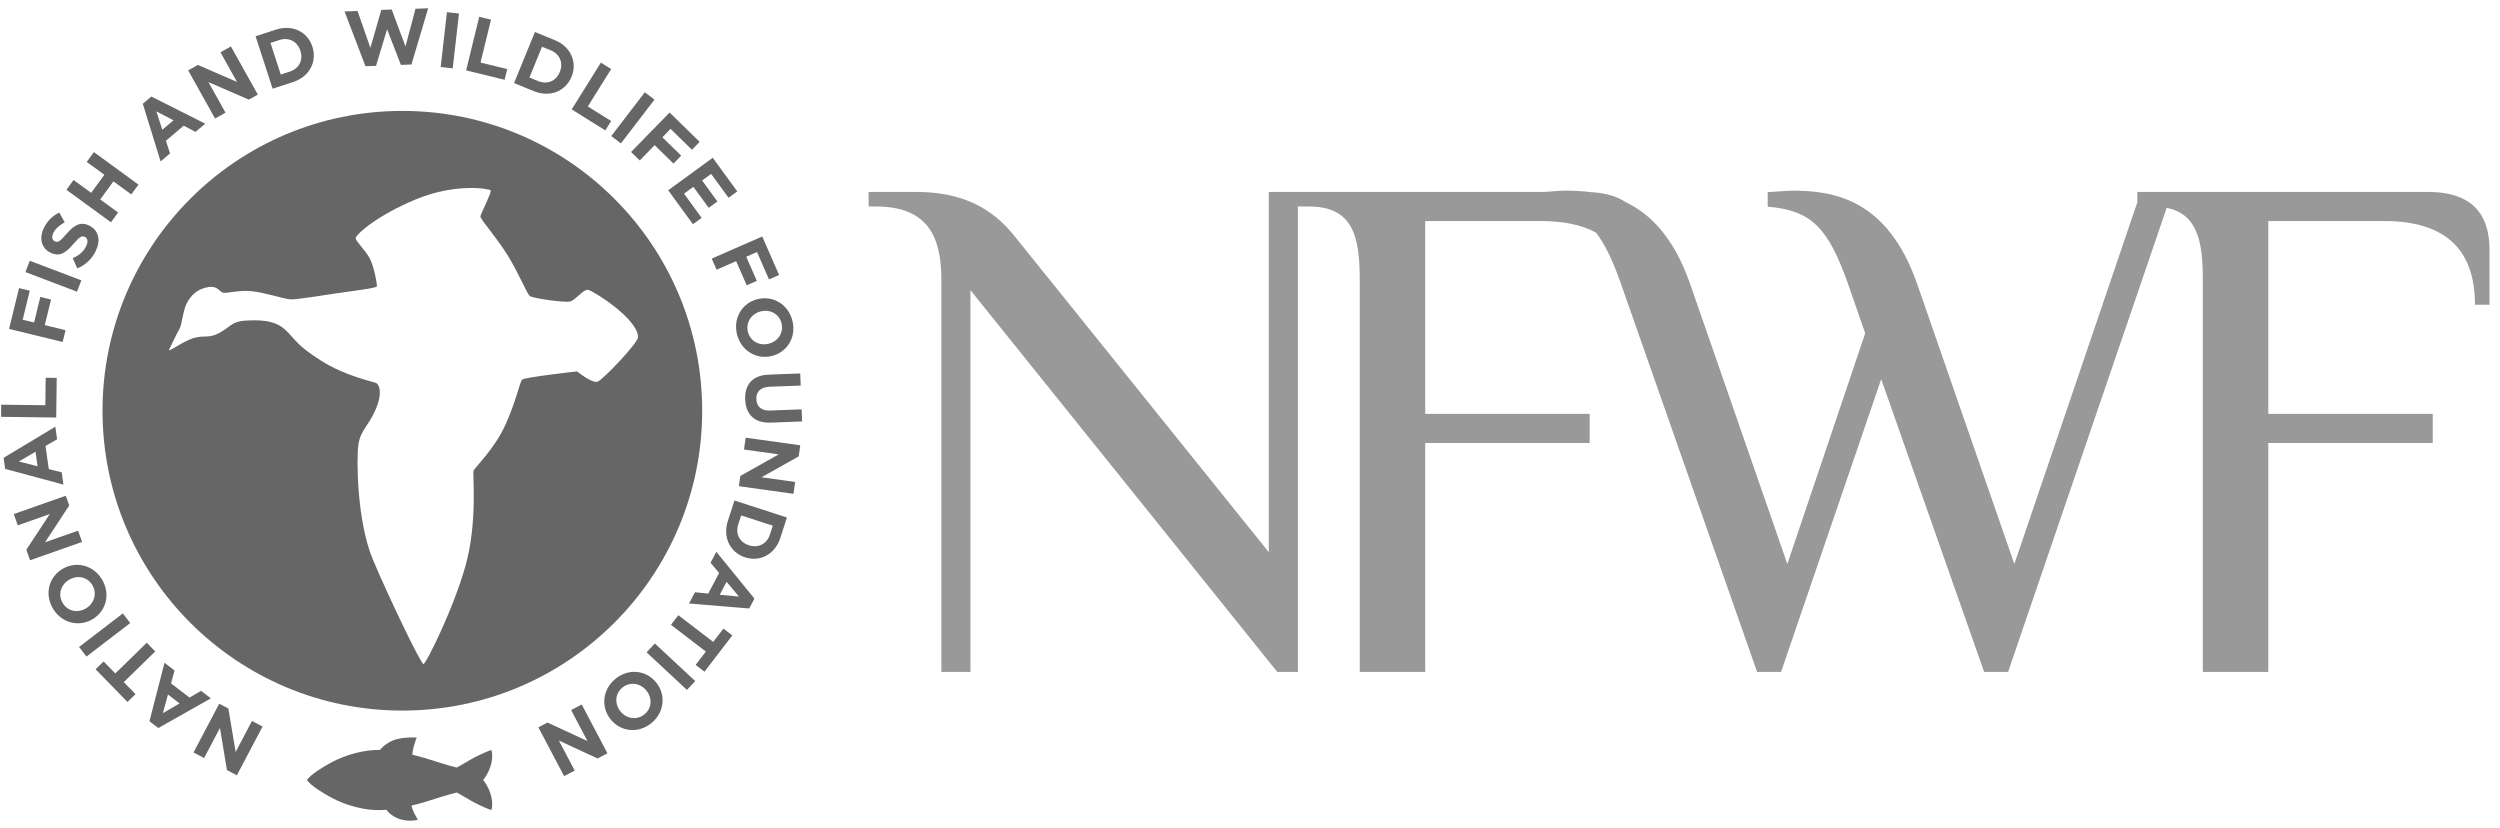
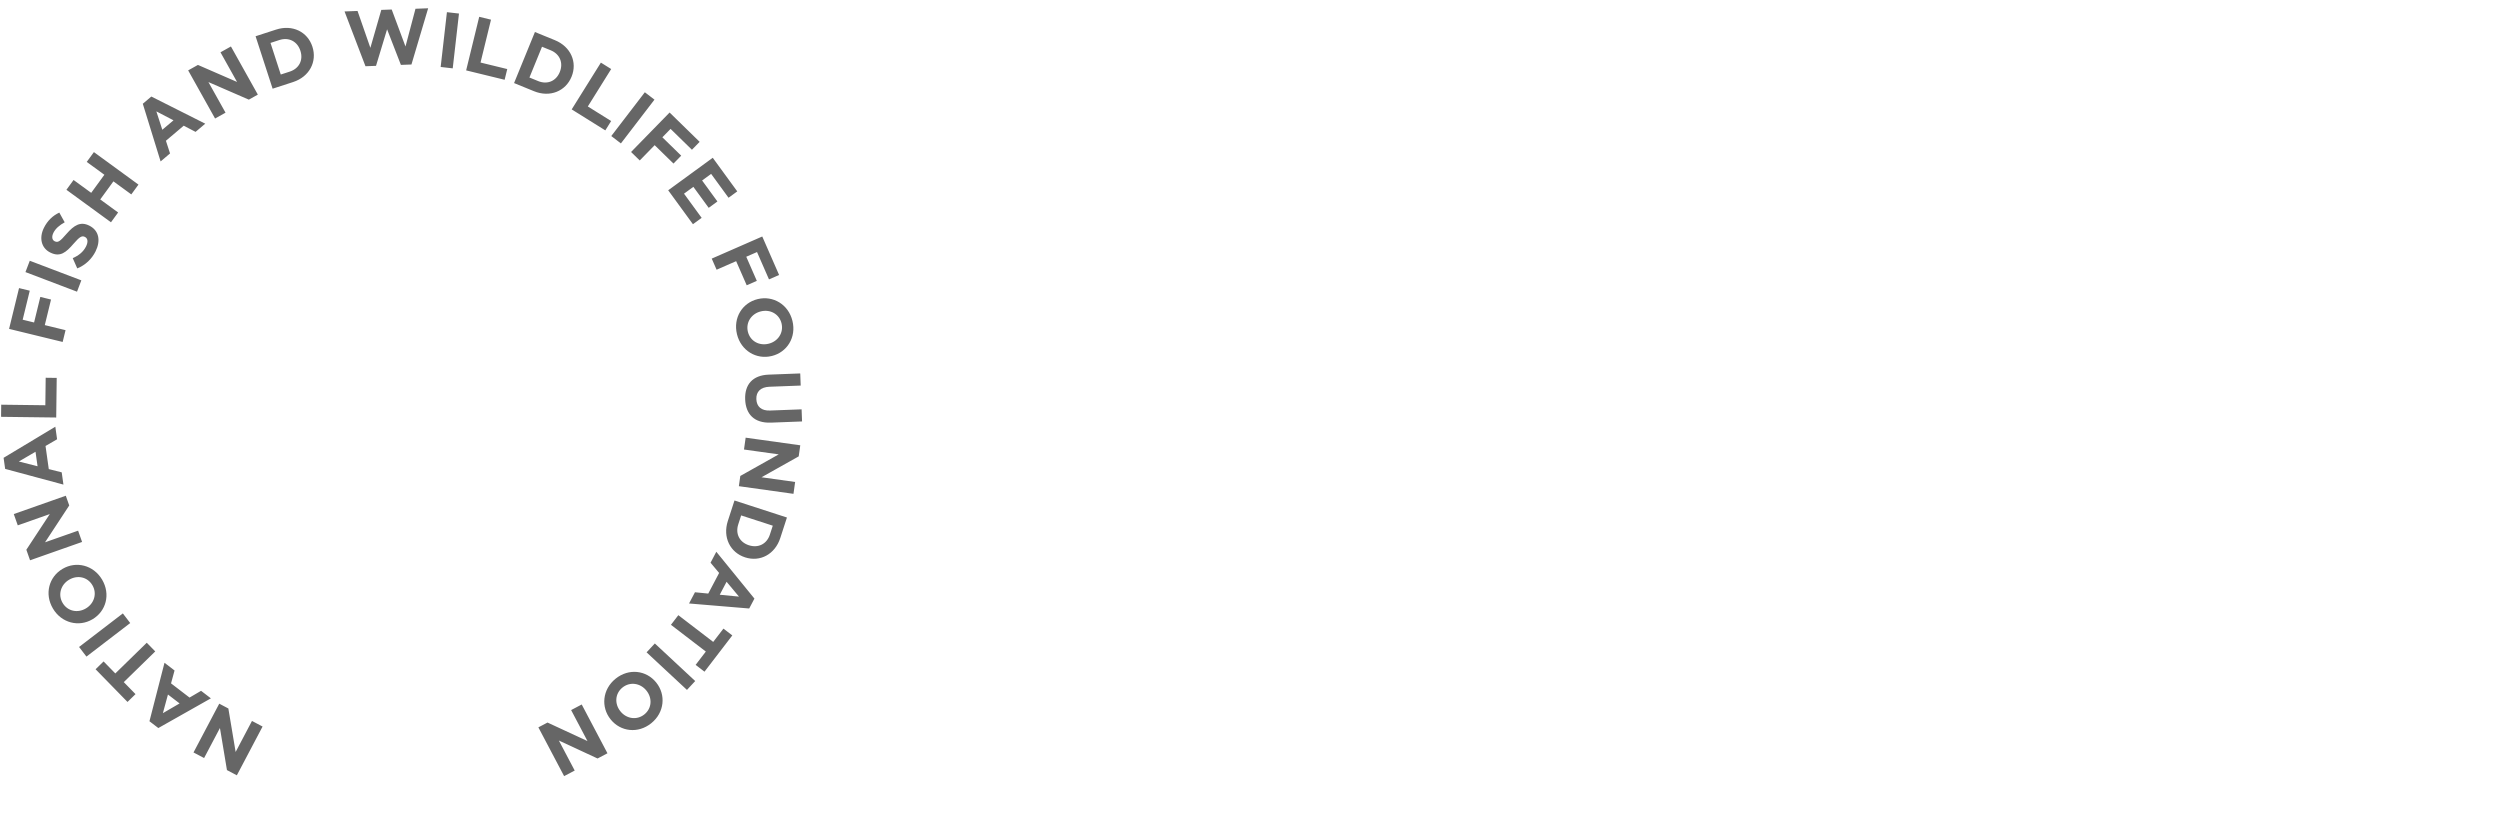
<svg xmlns="http://www.w3.org/2000/svg" width="169px" height="56px" viewBox="0 0 169 56" version="1.1">
  <title>NFWF-gray</title>
  <g id="Symbols" stroke="none" stroke-width="1" fill="none" fill-rule="evenodd">
    <g id="full-page" transform="translate(-825, -5143)">
      <g id="partners" transform="translate(331, 4983.984)">
        <g id="logos" transform="translate(0, 142)">
          <g id="NFWF-gray" transform="translate(494.072, 17.346)">
            <path d="M36.322,48.839 L38.062,52.136 L38.778,51.759 L37.707,49.729 L40.323,50.944 L40.992,50.591 L39.252,47.293 L38.536,47.671 L39.642,49.767 L36.94,48.514 L36.322,48.839 Z M41.866,47.752 C41.465,47.254 41.494,46.56 42.008,46.146 C42.523,45.732 43.222,45.852 43.623,46.35 L43.629,46.358 C44.03,46.856 44.001,47.55 43.487,47.964 C42.972,48.378 42.273,48.258 41.872,47.76 L41.866,47.752 Z M41.205,48.298 L41.211,48.306 C41.876,49.131 43.057,49.281 43.953,48.56 C44.849,47.838 44.955,46.638 44.29,45.812 L44.284,45.804 C43.619,44.978 42.438,44.828 41.542,45.55 C40.647,46.272 40.54,47.472 41.205,48.298 Z M43.637,43.768 L46.366,46.308 L46.924,45.708 L44.195,43.168 L43.637,43.768 Z M46.952,44.616 L47.552,45.076 L49.432,42.624 L48.832,42.164 L48.141,43.064 L45.783,41.256 L45.284,41.907 L47.642,43.715 L46.952,44.616 Z M48.583,39.874 L49.045,38.998 L49.883,40.001 L48.583,39.874 Z M46.507,40.465 L50.574,40.804 L50.927,40.135 L48.351,36.97 L47.961,37.71 L48.541,38.401 L47.806,39.796 L46.907,39.707 L46.507,40.465 Z M50.546,36.527 C49.918,36.323 49.627,35.753 49.835,35.114 L50.03,34.512 L52.168,35.206 L51.972,35.809 C51.765,36.447 51.185,36.734 50.556,36.53 L50.546,36.527 Z M50.292,37.346 L50.302,37.349 C51.3,37.673 52.315,37.151 52.676,36.037 L53.125,34.654 L49.579,33.503 L49.13,34.886 C48.769,36 49.294,37.022 50.292,37.346 Z M49.875,32.536 L53.567,33.053 L53.679,32.251 L51.406,31.933 L53.921,30.521 L54.026,29.772 L50.334,29.256 L50.222,30.057 L52.569,30.386 L49.972,31.845 L49.875,32.536 Z M52.045,28.24 L54.147,28.16 L54.116,27.341 L51.982,27.422 C51.391,27.444 51.076,27.153 51.057,26.652 C51.038,26.152 51.341,25.837 51.948,25.814 L54.055,25.734 L54.024,24.914 L51.895,24.995 C50.799,25.036 50.263,25.67 50.301,26.67 C50.339,27.671 50.917,28.283 52.045,28.24 Z M51.878,22.907 C51.258,23.058 50.642,22.737 50.485,22.096 C50.329,21.454 50.735,20.872 51.356,20.721 L51.367,20.718 C51.988,20.567 52.603,20.888 52.76,21.53 C52.916,22.171 52.51,22.753 51.889,22.905 L51.878,22.907 Z M52.092,23.737 L52.103,23.735 C53.132,23.484 53.77,22.478 53.497,21.361 C53.224,20.243 52.183,19.637 51.153,19.888 L51.143,19.89 C50.113,20.142 49.476,21.147 49.748,22.265 C50.021,23.382 51.062,23.989 52.092,23.737 Z M51.912,18.557 L52.595,18.258 L51.457,15.657 L48.041,17.152 L48.37,17.903 L49.692,17.325 L50.405,18.955 L51.089,18.656 L50.375,17.026 L51.103,16.708 L51.912,18.557 Z M46.771,14.827 L47.36,14.397 L46.167,12.762 L46.8,12.3 L47.836,13.72 L48.425,13.29 L47.39,11.87 L48.001,11.425 L49.177,13.038 L49.767,12.608 L48.11,10.336 L45.098,12.533 L46.771,14.827 Z M46.703,9.793 L47.224,9.259 L45.193,7.276 L42.588,9.944 L43.175,10.517 L44.183,9.484 L45.456,10.727 L45.977,10.193 L44.704,8.951 L45.259,8.383 L46.703,9.793 Z M41.901,9.365 L44.17,6.406 L43.519,5.907 L41.25,8.866 L41.901,9.365 Z M40.847,8.484 L41.242,7.851 L39.665,6.867 L41.244,4.337 L40.548,3.903 L38.574,7.065 L40.847,8.484 Z M37.767,4.545 C37.517,5.156 36.926,5.404 36.305,5.15 L35.718,4.91 L36.568,2.83 L37.155,3.069 C37.776,3.323 38.02,3.923 37.771,4.535 L37.767,4.545 Z M38.564,4.859 L38.568,4.849 C38.965,3.878 38.52,2.827 37.435,2.384 L36.089,1.834 L34.679,5.285 L36.025,5.835 C37.11,6.279 38.168,5.83 38.564,4.859 Z M34.041,5.063 L34.218,4.338 L32.412,3.898 L33.12,1 L32.323,0.806 L31.439,4.428 L34.041,5.063 Z M30.532,4.291 L30.955,0.586 L30.14,0.493 L29.717,4.197 L30.532,4.291 Z M28.871,0.229 L28.015,0.262 L27.339,2.814 L26.407,0.313 L25.704,0.339 L24.965,2.904 L24.098,0.411 L23.219,0.444 L24.634,4.148 L25.347,4.121 L26.095,1.651 L27.029,4.057 L27.742,4.03 L28.871,0.229 Z M20.236,3.107 C20.44,3.735 20.149,4.305 19.511,4.513 L18.908,4.708 L18.214,2.571 L18.817,2.375 C19.455,2.168 20.029,2.469 20.233,3.097 L20.236,3.107 Z M21.048,2.832 L21.045,2.822 C20.721,1.824 19.703,1.309 18.589,1.671 L17.205,2.12 L18.357,5.666 L19.74,5.217 C20.854,4.855 21.373,3.83 21.048,2.832 Z M17.358,6.065 L15.539,2.811 L14.833,3.206 L15.953,5.21 L13.308,4.059 L12.648,4.428 L14.467,7.682 L15.174,7.287 L14.017,5.218 L16.75,6.406 L17.358,6.065 Z M11.656,7.803 L10.9,8.442 L10.497,7.199 L11.656,7.803 Z M13.803,8.031 L10.158,6.196 L9.581,6.684 L10.785,10.583 L11.423,10.043 L11.144,9.185 L12.347,8.167 L13.148,8.585 L13.803,8.031 Z M9.288,12.149 L6.276,9.952 L5.792,10.615 L6.984,11.484 L6.093,12.706 L4.901,11.837 L4.418,12.5 L7.43,14.697 L7.913,14.034 L6.704,13.152 L7.595,11.93 L8.804,12.812 L9.288,12.149 Z M5.962,14.922 L5.953,14.918 C5.37,14.629 4.938,14.889 4.424,15.479 C3.99,15.982 3.847,16.09 3.628,15.981 L3.618,15.976 C3.456,15.896 3.401,15.684 3.541,15.403 C3.681,15.121 3.949,14.892 4.301,14.698 L3.937,14.041 C3.498,14.245 3.139,14.584 2.897,15.07 C2.558,15.752 2.717,16.438 3.322,16.739 L3.332,16.744 C3.995,17.073 4.397,16.732 4.903,16.144 C5.323,15.658 5.475,15.59 5.661,15.683 L5.671,15.688 C5.867,15.785 5.895,16.025 5.746,16.326 C5.557,16.707 5.243,16.944 4.845,17.121 L5.15,17.814 C5.707,17.591 6.137,17.168 6.388,16.663 C6.746,15.942 6.625,15.252 5.962,14.922 Z M5.426,18.622 L1.941,17.297 L1.649,18.063 L5.134,19.388 L5.426,18.622 Z M1.94,19.321 L1.215,19.145 L0.542,21.903 L4.164,22.786 L4.359,21.989 L2.956,21.647 L3.378,19.919 L2.654,19.742 L2.232,21.47 L1.461,21.282 L1.94,19.321 Z M3.762,25.216 L3.016,25.206 L2.993,27.065 L0.01,27.027 L1.31450406e-13,27.847 L3.728,27.894 L3.762,25.216 Z M2.329,30.209 L2.467,31.19 L1.201,30.867 L2.329,30.209 Z M3.668,28.516 L0.171,30.618 L0.276,31.367 L4.216,32.429 L4.1,31.601 L3.225,31.38 L3.006,29.818 L3.787,29.365 L3.668,28.516 Z M4.376,33.182 L0.86,34.42 L1.129,35.184 L3.294,34.421 L1.709,36.832 L1.96,37.545 L5.477,36.306 L5.208,35.543 L2.972,36.33 L4.608,33.84 L4.376,33.182 Z M4.605,38.857 C5.155,38.531 5.837,38.66 6.173,39.228 C6.51,39.797 6.29,40.471 5.739,40.797 L5.73,40.802 C5.18,41.128 4.498,40.999 4.162,40.43 C3.826,39.862 4.046,39.187 4.596,38.862 L4.605,38.857 Z M4.159,38.124 L4.15,38.129 C3.238,38.669 2.92,39.816 3.505,40.806 C4.09,41.796 5.264,42.074 6.176,41.535 L6.185,41.53 C7.097,40.99 7.415,39.843 6.83,38.853 C6.244,37.862 5.072,37.585 4.159,38.124 Z M8.232,41.137 L5.273,43.406 L5.772,44.056 L8.731,41.788 L8.232,41.137 Z M6.931,44.383 L6.389,44.912 L8.547,47.122 L9.089,46.593 L8.296,45.782 L10.422,43.706 L9.849,43.119 L7.723,45.195 L6.931,44.383 Z M11.282,46.619 L12.068,47.222 L10.939,47.88 L11.282,46.619 Z M11.048,44.473 L10.031,48.426 L10.631,48.886 L14.184,46.878 L13.52,46.369 L12.741,46.826 L11.49,45.866 L11.728,44.995 L11.048,44.473 Z M14.749,47.238 L13.009,50.536 L13.725,50.913 L14.796,48.883 L15.27,51.728 L15.939,52.081 L17.678,48.784 L16.962,48.406 L15.857,50.503 L15.365,47.564 L14.749,47.238 Z" id="Fill-2" fill="#666666" />
-             <path d="M43.061,22.458 C43.067,22.842 40.698,25.332 40.327,25.471 C39.956,25.609 38.936,24.776 38.936,24.776 C38.936,24.776 35.391,25.17 35.228,25.332 C35.065,25.493 34.813,26.815 34.07,28.436 C33.328,30.059 32.014,31.273 31.939,31.496 C31.863,31.717 32.217,34.878 31.428,37.798 C30.642,40.717 28.724,44.553 28.556,44.563 C28.388,44.574 26.193,40.022 25.126,37.474 C24.061,34.924 24.014,30.708 24.154,29.735 C24.292,28.761 24.802,28.529 25.312,27.371 C25.822,26.213 25.555,25.656 25.358,25.563 C25.162,25.47 23.273,25.1 21.604,24.034 C19.937,22.969 19.937,22.644 19.195,21.948 C18.454,21.254 17.295,21.299 16.461,21.347 C15.627,21.392 15.442,21.81 14.746,22.181 C14.051,22.551 13.819,22.32 13.078,22.506 C12.337,22.69 11.225,23.571 11.363,23.293 C11.502,23.015 11.873,22.227 12.059,21.903 C12.244,21.578 12.29,20.651 12.568,20.142 C12.846,19.633 13.251,19.205 14.005,19.076 C14.6,18.974 14.746,19.354 14.978,19.447 C15.209,19.54 15.998,19.261 16.925,19.354 C17.852,19.447 19.171,19.892 19.565,19.909 C19.961,19.927 21.79,19.633 22.717,19.493 C23.644,19.354 25.374,19.153 25.405,19.029 C25.435,18.906 25.219,17.732 24.941,17.176 C24.663,16.62 24.001,16.004 23.969,15.786 C23.936,15.567 25.358,14.257 28.046,13.144 C30.734,12.032 33.014,12.424 33.097,12.542 C33.181,12.66 32.419,14.128 32.402,14.302 C32.386,14.477 33.514,15.739 34.255,16.944 C34.997,18.149 35.549,19.519 35.738,19.678 C35.929,19.838 38.102,20.142 38.472,20.049 C38.843,19.956 39.354,19.215 39.678,19.261 C40.002,19.308 43.04,21.208 43.061,22.458 Z M47.396,27.437 C47.396,16.243 38.321,7.168 27.127,7.168 C15.933,7.168 6.858,16.243 6.858,27.437 C6.858,38.631 15.933,47.706 27.127,47.706 C38.321,47.706 47.396,38.631 47.396,27.437 Z" id="Fill-3" fill="#666666" />
-             <path d="M33.142,50.366 C31.991,50.788 31.339,51.287 30.802,51.555 C30.15,51.402 29.382,51.133 28.615,50.903 C28.376,50.832 28.098,50.757 27.8,50.686 C27.822,50.363 27.927,49.983 28.097,49.522 C27.233,49.522 26.369,49.507 25.607,50.366 C24.58,50.342 23.309,50.687 22.4,51.172 C21.824,51.479 20.981,51.978 20.673,52.399 C20.981,52.821 21.824,53.32 22.4,53.627 C23.324,54.12 24.625,54.471 25.661,54.433 C25.789,54.428 25.918,54.42 26.048,54.409 C26.565,55.097 27.506,55.261 28.174,55.085 C28.022,54.797 27.836,54.542 27.745,54.126 C28.064,54.051 28.362,53.972 28.615,53.896 C29.382,53.665 30.15,53.397 30.802,53.244 C31.339,53.512 31.991,54.011 33.142,54.433 C33.296,54.011 33.171,53.128 32.595,52.399 C33.171,51.67 33.296,50.788 33.142,50.366" id="Fill-5" fill="#666666" />
-             <path d="M164.037,12.644 L144.411,12.644 L144.411,13.343 L136.099,37.795 L129.508,18.806 C127.491,13.099 123.851,12.558 121.096,12.558 C120.654,12.558 119.67,12.657 119.424,12.657 L119.424,13.641 C122.375,13.887 123.507,15.067 124.835,18.806 L126.016,22.2 L120.752,37.795 L114.161,18.806 C113.059,15.687 111.472,14.114 109.809,13.326 C109.255,12.955 108.496,12.713 107.475,12.66 C106.878,12.581 106.296,12.558 105.75,12.558 C105.406,12.558 104.741,12.617 104.343,12.644 L85.698,12.644 L85.698,36.995 L68.482,15.595 C67.007,13.775 65.039,12.644 61.842,12.644 L58.645,12.644 L58.645,13.628 L59.137,13.628 C62.58,13.628 63.564,15.595 63.564,18.547 L63.564,45.091 L65.531,45.091 L65.531,19.285 L86.27,45.091 L87.666,45.091 L87.666,13.628 L88.403,13.628 C91.355,13.628 91.846,15.595 91.846,18.547 L91.846,45.091 L96.273,45.091 L96.273,29.616 L107.39,29.616 L107.39,27.648 L96.273,27.648 L96.273,14.612 L104.094,14.612 C105.593,14.612 106.84,14.863 107.812,15.389 C108.429,16.174 108.943,17.272 109.488,18.806 L118.708,45.091 L120.329,45.091 L127.097,25.3 L134.055,45.091 L135.676,45.091 L146.397,13.72 C148.462,14.14 148.838,15.968 148.838,18.547 L148.838,45.091 L153.265,45.091 L153.265,29.616 L164.382,29.616 L164.382,27.648 L153.265,27.648 L153.265,14.612 L161.086,14.612 C165.021,14.612 167.235,16.333 167.235,20.269 L168.218,20.269 L168.218,16.579 C168.218,14.612 167.48,12.644 164.037,12.644" id="Fill-7" fill="#999999" />
          </g>
        </g>
      </g>
    </g>
  </g>
</svg>